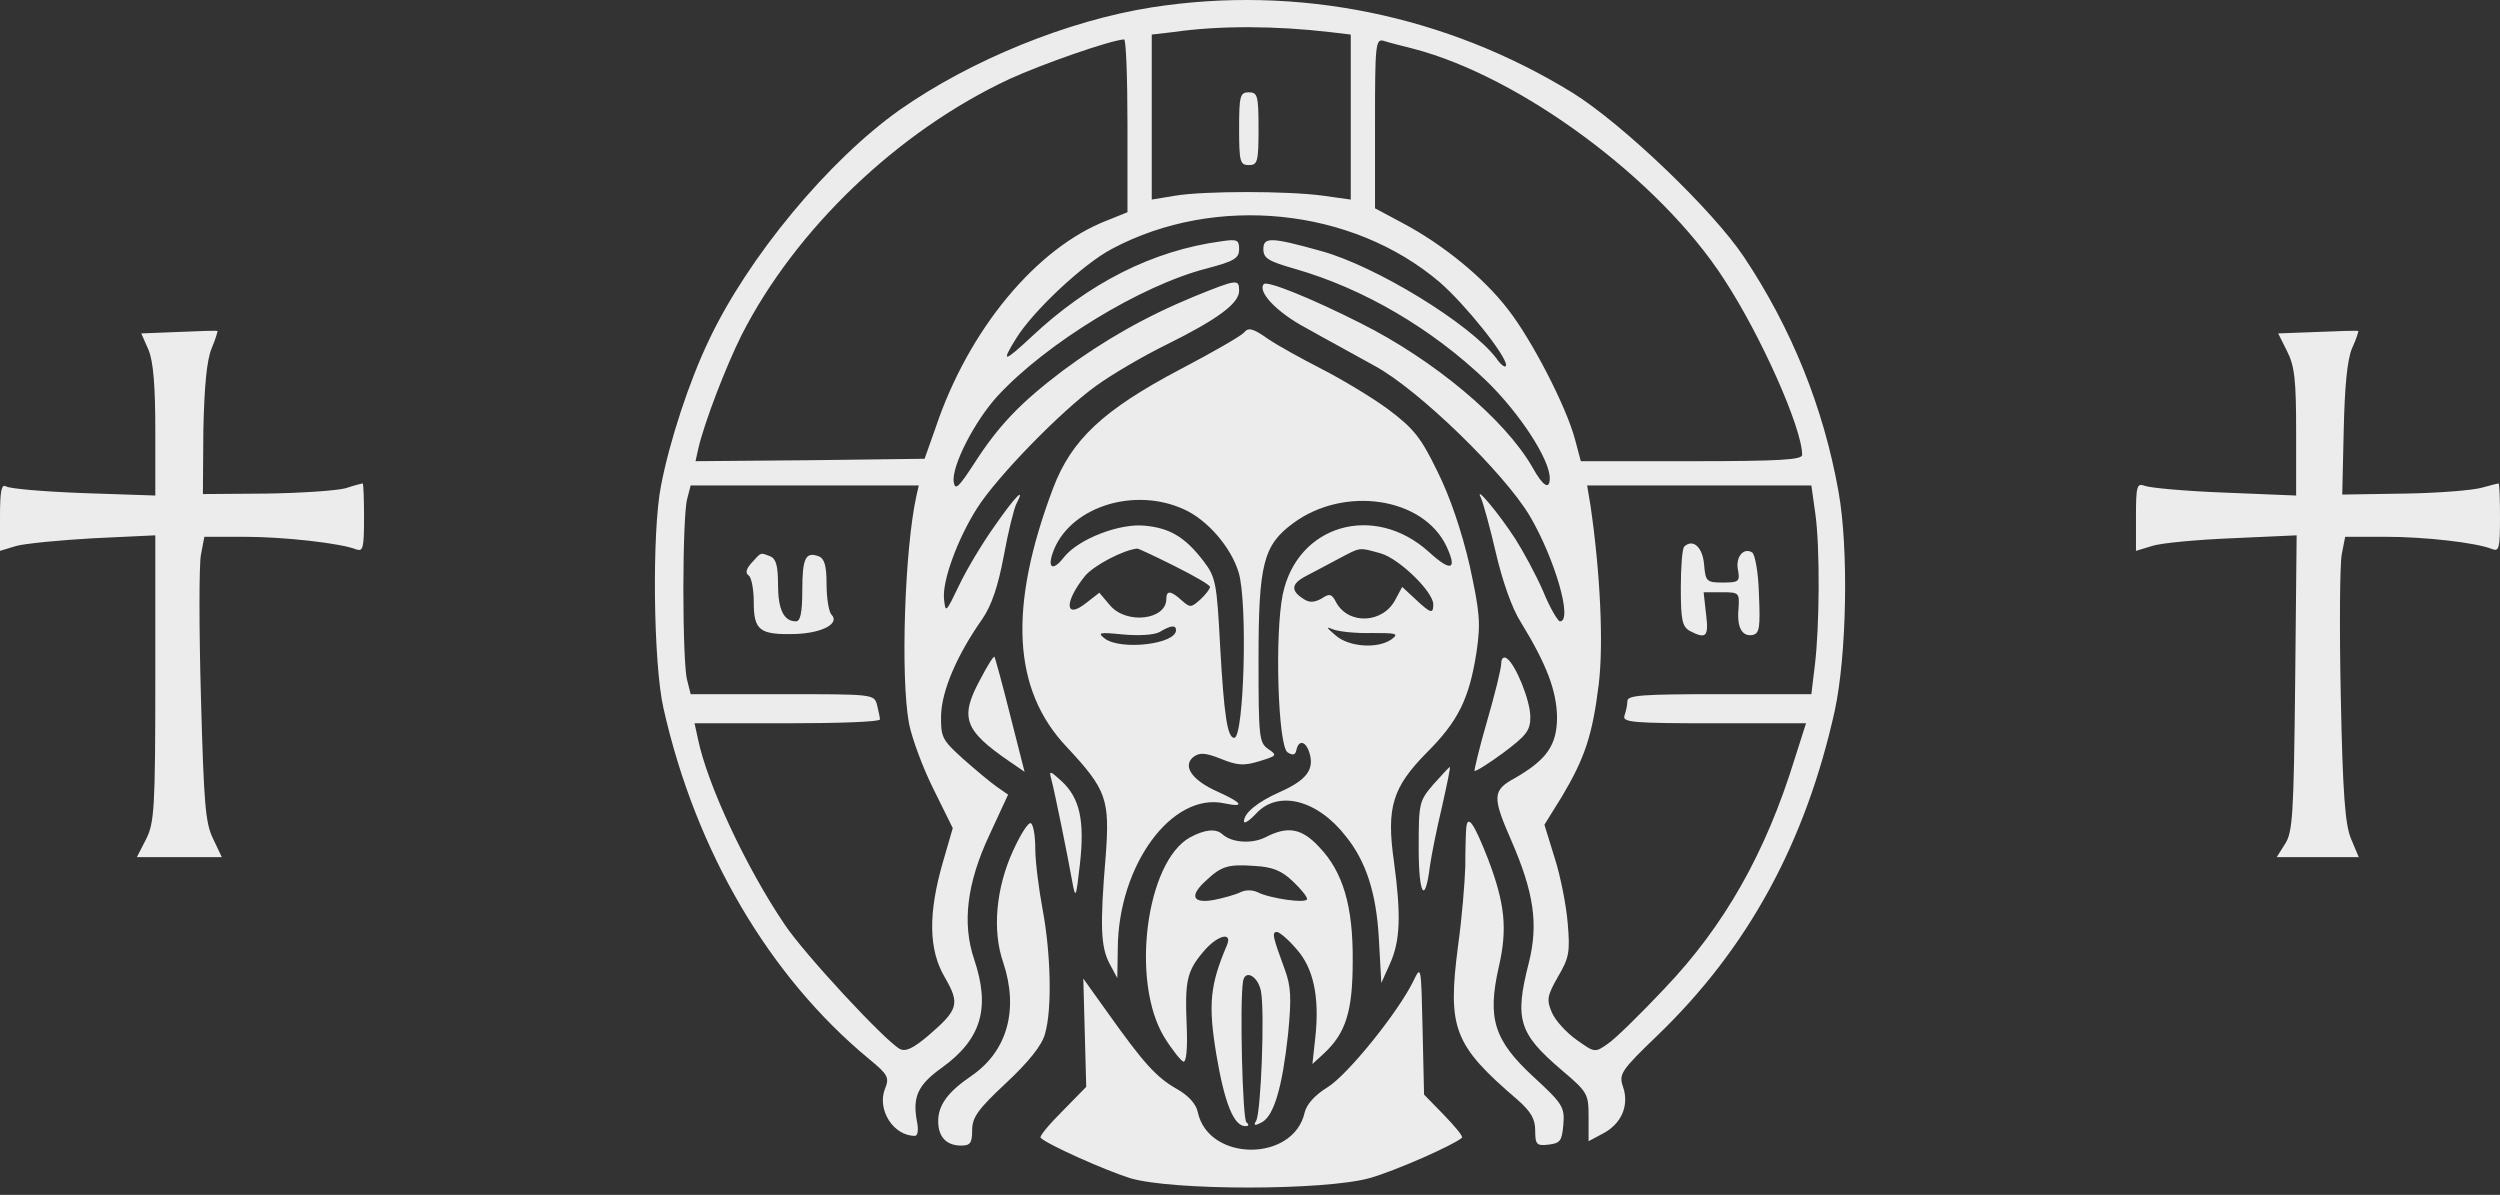
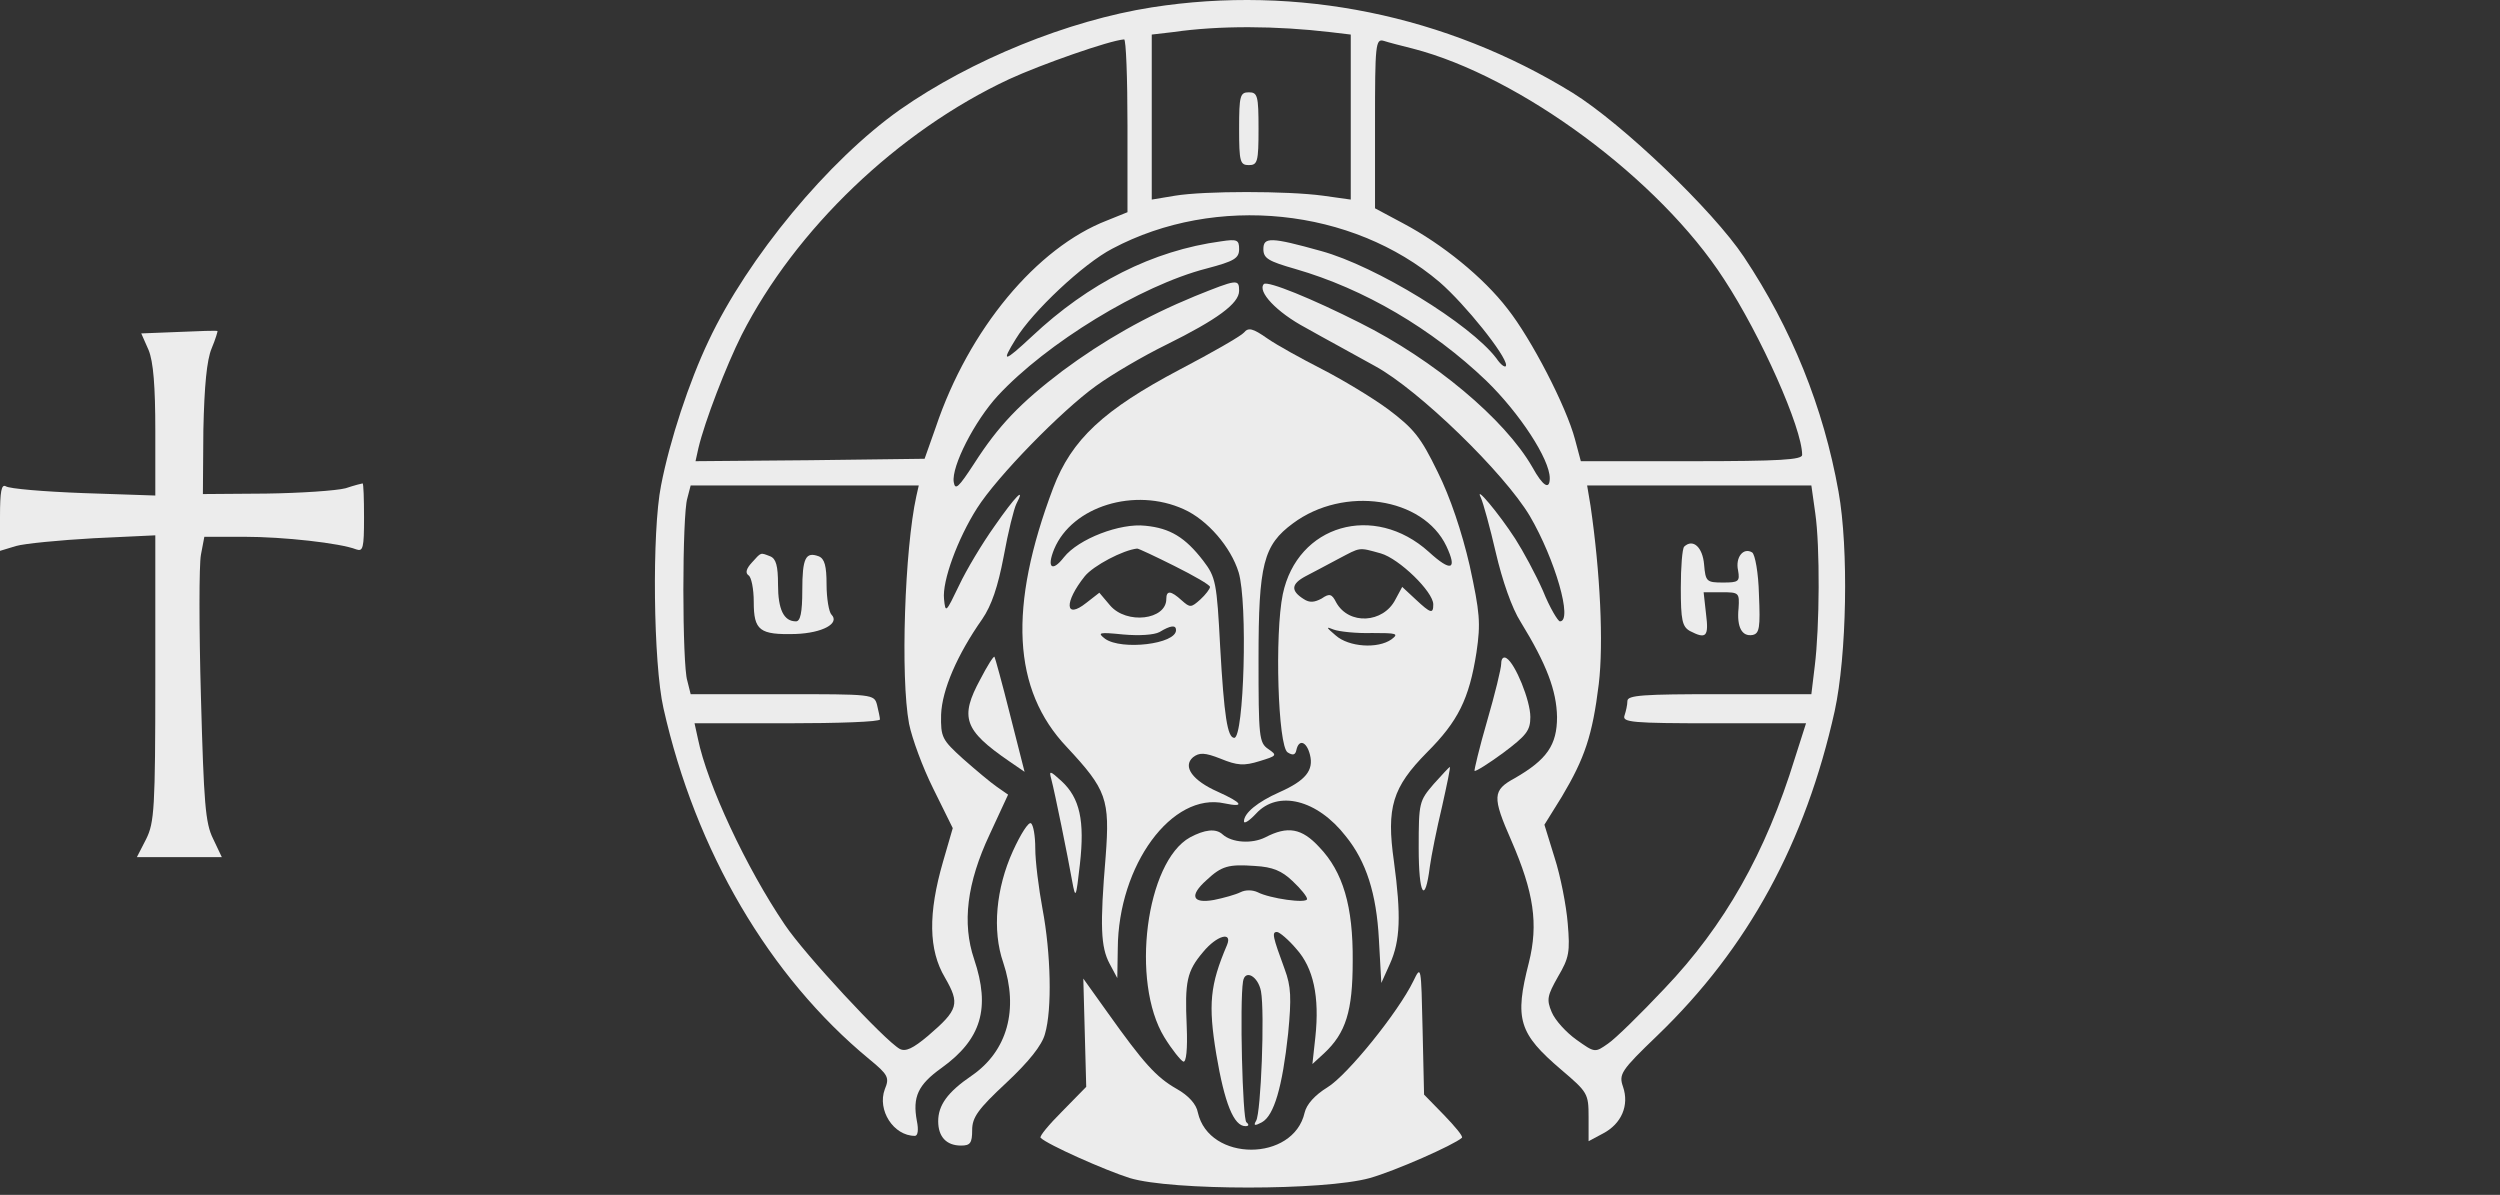
<svg xmlns="http://www.w3.org/2000/svg" width="136" height="65" viewBox="0 0 136 65" fill="none">
  <rect x="0" y="0" width="136" height="65" fill="#333333" stroke="none" />
  <path d="M9.717 18.058L7.684 18.138L8.08 19.035C8.344 19.669 8.449 21.016 8.449 23.445V26.957L4.541 26.825C2.403 26.745 0.502 26.587 0.317 26.455C0.079 26.323 0 26.719 0 28.118V29.967L0.871 29.703C1.32 29.571 3.221 29.386 5.096 29.28L8.449 29.122V36.885C8.449 43.987 8.396 44.753 7.948 45.651L7.446 46.628H9.769H12.067L11.591 45.624C11.169 44.779 11.09 43.697 10.931 37.914C10.826 34.191 10.826 30.732 10.931 30.178L11.116 29.201H13.281C15.42 29.201 18.509 29.544 19.381 29.887C19.75 30.019 19.803 29.808 19.803 28.171C19.803 27.141 19.777 26.297 19.724 26.297C19.697 26.297 19.275 26.402 18.8 26.561C18.298 26.692 16.37 26.825 14.469 26.851L11.037 26.877L11.063 23.392C11.116 20.989 11.248 19.59 11.512 18.956C11.723 18.454 11.855 18.006 11.829 18.006C11.776 17.979 10.826 18.006 9.717 18.058Z" fill="#ECECEC" />
-   <path d="M126.072 18.058L123.933 18.138L124.408 19.088C124.831 19.907 124.91 20.672 124.91 23.524V26.957L121.029 26.798C118.864 26.719 116.91 26.534 116.672 26.428C116.25 26.27 116.197 26.428 116.197 28.092V29.967L117.068 29.703C117.517 29.544 119.497 29.359 121.425 29.28L124.937 29.122L124.857 37.148C124.778 44.33 124.725 45.281 124.303 45.915L123.854 46.628H126.072H128.316L127.894 45.624C127.577 44.858 127.445 43.221 127.339 37.888C127.26 34.165 127.286 30.706 127.392 30.151L127.577 29.201H129.742C131.934 29.201 134.68 29.518 135.551 29.861C135.947 30.019 136 29.861 136 28.171C136 27.141 135.973 26.297 135.921 26.297C135.894 26.297 135.472 26.402 134.996 26.534C134.548 26.666 132.646 26.825 130.798 26.851L127.418 26.904L127.498 23.418C127.551 21.069 127.683 19.59 127.947 18.956C128.184 18.454 128.316 18.006 128.29 18.006C128.237 17.979 127.234 18.006 126.072 18.058Z" fill="#ECECEC" />
  <path d="M62.655 0.401C58.114 1.114 52.833 3.253 48.952 5.972C45.07 8.718 40.687 13.999 38.548 18.541C37.492 20.759 36.436 23.953 35.961 26.409C35.459 28.918 35.538 36.099 36.093 38.529C37.836 46.291 41.849 53.13 47.288 57.619C48.318 58.464 48.397 58.622 48.133 59.256C47.711 60.391 48.608 61.791 49.77 61.791C49.929 61.791 49.981 61.474 49.876 60.972C49.638 59.678 49.929 59.018 51.222 58.094C53.388 56.536 53.889 54.846 52.992 52.179C52.331 50.225 52.596 48.034 53.837 45.394L54.84 43.228L54.233 42.806C53.889 42.568 53.071 41.882 52.384 41.275C51.249 40.245 51.17 40.113 51.196 38.872C51.249 37.525 52.067 35.624 53.44 33.67C53.942 32.931 54.285 31.927 54.602 30.264C54.84 28.944 55.157 27.677 55.289 27.412C55.817 26.409 55.236 26.99 54.1 28.627C53.44 29.551 52.569 31.003 52.173 31.848C51.46 33.327 51.434 33.38 51.355 32.588C51.249 31.611 52.094 29.314 53.15 27.65C54.233 25.934 57.744 22.343 59.619 20.996C60.49 20.363 62.207 19.359 63.447 18.752C66.22 17.379 67.408 16.508 67.408 15.821C67.408 15.161 67.302 15.187 65.005 16.111C62.312 17.221 60.041 18.514 57.797 20.178C55.5 21.92 54.312 23.161 52.992 25.221C52.147 26.515 51.962 26.7 51.883 26.224C51.751 25.379 53.018 22.897 54.285 21.524C56.926 18.673 62.048 15.531 65.639 14.607C67.144 14.21 67.408 14.052 67.408 13.55C67.408 13.049 67.302 12.996 66.431 13.128C62.708 13.63 59.223 15.399 56.134 18.303C54.602 19.729 54.444 19.755 55.262 18.435C56.16 16.956 58.932 14.342 60.517 13.524C66.141 10.54 73.56 11.306 78.313 15.346C79.712 16.56 81.93 19.333 81.93 19.861C81.93 20.046 81.666 19.887 81.402 19.491C79.977 17.617 74.854 14.475 71.87 13.656C69.124 12.89 68.728 12.89 68.728 13.55C68.728 14.052 68.992 14.21 70.471 14.633C74.22 15.716 77.891 17.881 80.848 20.706C82.67 22.475 84.307 24.983 84.307 26.013C84.307 26.673 83.937 26.462 83.356 25.406C81.851 22.792 77.996 19.57 73.983 17.564C71.369 16.244 68.966 15.267 68.755 15.451C68.385 15.848 69.441 16.983 71.025 17.828C72.002 18.382 73.719 19.306 74.801 19.914C77.178 21.207 81.825 25.723 83.224 28.073C84.597 30.422 85.574 33.802 84.861 33.802C84.756 33.802 84.307 33.063 83.937 32.139C83.541 31.241 82.855 29.974 82.432 29.314C81.508 27.888 80.188 26.33 80.557 27.069C80.689 27.36 81.059 28.706 81.376 30.079C81.719 31.558 82.247 33.089 82.722 33.829C84.148 36.152 84.676 37.578 84.703 39.004C84.703 40.535 84.148 41.327 82.406 42.331C81.191 42.991 81.165 43.334 82.221 45.737C83.435 48.536 83.699 50.252 83.171 52.364C82.379 55.453 82.617 56.219 84.94 58.2C86.366 59.414 86.419 59.493 86.419 60.761V62.081L87.211 61.658C88.215 61.13 88.637 60.127 88.294 59.124C88.056 58.437 88.162 58.252 90.168 56.325C95.106 51.572 98.222 45.816 99.806 38.687C100.466 35.651 100.572 29.842 100.017 26.752C99.199 22.158 97.456 17.854 94.868 13.973C93.178 11.438 88.267 6.738 85.548 5.048C78.683 0.824 70.577 -0.84 62.655 0.401ZM72.372 1.748L73.481 1.88V6.368V10.857L71.976 10.646C70.022 10.382 65.534 10.382 63.923 10.646L62.655 10.857V6.368V1.88L63.791 1.748C66.352 1.378 69.441 1.404 72.372 1.748ZM61.335 6.844V11.544L60.226 11.992C56.398 13.471 52.701 17.907 50.906 23.241L50.298 24.957L44.067 25.036L37.836 25.089L37.994 24.376C38.337 22.924 39.499 19.914 40.344 18.224C43.275 12.468 48.846 7.134 54.893 4.309C56.609 3.517 60.358 2.197 61.15 2.144C61.256 2.117 61.335 4.23 61.335 6.844ZM76.861 2.645C82.696 4.151 90.274 9.748 93.786 15.187C95.793 18.25 98.037 23.293 98.037 24.746C98.037 25.01 96.849 25.089 92.017 25.089H85.997L85.68 23.901C85.204 22.105 83.303 18.435 82.01 16.798C80.689 15.082 78.471 13.286 76.333 12.151L74.801 11.332V6.712C74.801 2.434 74.828 2.091 75.276 2.223C75.514 2.302 76.227 2.487 76.861 2.645ZM49.849 26.99C49.216 29.868 48.978 36.839 49.453 39.373C49.612 40.166 50.193 41.75 50.774 42.912L51.83 45.05L51.302 46.872C50.483 49.697 50.51 51.678 51.407 53.183C52.226 54.609 52.147 54.925 50.483 56.351C49.665 57.038 49.269 57.223 48.952 57.064C48.133 56.615 43.75 51.889 42.694 50.305C40.582 47.189 38.469 42.648 37.968 40.192L37.783 39.347H42.826C45.598 39.347 47.869 39.268 47.869 39.136C47.869 39.03 47.79 38.687 47.711 38.344C47.552 37.763 47.499 37.763 42.562 37.763H37.572L37.387 37.023C37.255 36.627 37.175 34.41 37.175 32.086C37.175 29.762 37.255 27.544 37.387 27.122L37.572 26.409H43.776H49.981L49.849 26.99ZM98.75 27.914C99.014 29.736 98.987 34.119 98.723 36.231L98.538 37.763H93.522C89.403 37.763 88.531 37.816 88.531 38.133C88.531 38.344 88.452 38.687 88.373 38.925C88.241 39.294 88.769 39.347 93.231 39.347H98.248L97.641 41.248C96.056 46.397 93.812 50.358 90.538 53.79C89.244 55.163 87.871 56.51 87.475 56.774C86.762 57.275 86.762 57.275 85.759 56.562C85.204 56.166 84.597 55.506 84.412 55.057C84.122 54.371 84.175 54.16 84.756 53.13C85.363 52.1 85.416 51.783 85.284 50.225C85.204 49.249 84.888 47.638 84.571 46.661L84.016 44.865L84.967 43.334C86.208 41.248 86.63 40.007 86.974 37.208C87.238 34.99 87.053 31.135 86.525 27.518L86.34 26.409H92.439H98.538L98.75 27.914Z" fill="#ECECEC" />
  <path d="M67.408 7.002C67.408 8.798 67.461 8.982 67.936 8.982C68.412 8.982 68.464 8.798 68.464 7.002C68.464 5.207 68.412 5.022 67.936 5.022C67.461 5.022 67.408 5.207 67.408 7.002Z" fill="#ECECEC" />
  <path d="M40.898 30.607C40.608 30.924 40.529 31.162 40.714 31.294C40.872 31.373 41.004 32.033 41.004 32.746C41.004 34.304 41.321 34.541 43.275 34.489C44.754 34.436 45.704 33.908 45.229 33.432C45.097 33.3 44.965 32.561 44.965 31.795C44.965 30.792 44.859 30.396 44.542 30.264C43.83 30 43.645 30.343 43.645 32.112C43.645 33.327 43.539 33.802 43.301 33.802C42.641 33.802 42.324 33.169 42.324 31.795C42.324 30.792 42.219 30.396 41.902 30.264C41.347 30.053 41.427 30.026 40.898 30.607Z" fill="#ECECEC" />
  <path d="M91.62 29.736C91.515 29.841 91.436 30.845 91.436 31.98C91.436 33.749 91.515 34.093 91.937 34.33C92.809 34.779 92.967 34.647 92.809 33.406L92.677 32.218H93.654C94.604 32.218 94.63 32.244 94.578 33.089C94.472 34.119 94.763 34.647 95.344 34.542C95.713 34.462 95.766 34.145 95.687 32.35C95.66 31.162 95.475 30.158 95.317 30.053C94.842 29.762 94.393 30.317 94.551 31.03C94.657 31.637 94.578 31.69 93.733 31.69C92.835 31.69 92.782 31.637 92.703 30.713C92.624 29.762 92.096 29.287 91.62 29.736Z" fill="#ECECEC" />
  <path d="M67.672 18.092C67.514 18.277 65.956 19.174 64.187 20.099C60.041 22.29 58.299 23.901 57.295 26.541C54.84 33.037 55.077 37.525 58.035 40.641C60.2 42.965 60.385 43.466 60.147 46.608C59.83 50.384 59.883 51.519 60.358 52.417L60.781 53.209L60.807 51.599C60.834 47.057 63.764 43.07 66.616 43.704C67.751 43.941 67.593 43.677 66.246 43.07C64.873 42.463 64.319 41.697 64.9 41.195C65.243 40.931 65.533 40.931 66.405 41.275C67.302 41.644 67.672 41.671 68.517 41.407C69.468 41.116 69.494 41.09 68.992 40.746C68.491 40.403 68.464 40.086 68.464 35.835C68.464 30.687 68.728 29.657 70.339 28.469C73.111 26.409 77.415 27.043 78.683 29.71C79.29 31.003 78.947 31.136 77.732 30.026C74.748 27.333 70.577 28.548 69.784 32.324C69.336 34.489 69.52 40.614 70.049 40.931C70.339 41.116 70.471 41.063 70.524 40.799C70.656 40.192 71.078 40.324 71.263 41.063C71.474 41.908 71.025 42.463 69.6 43.096C68.411 43.625 67.672 44.232 67.672 44.681C67.672 44.839 67.963 44.654 68.332 44.258C69.52 42.965 71.659 43.492 73.217 45.499C74.326 46.872 74.88 48.615 75.012 51.097L75.144 53.473L75.62 52.417C76.174 51.176 76.227 49.803 75.831 46.872C75.409 43.915 75.752 42.832 77.626 40.931C79.316 39.242 79.924 38.027 80.32 35.492C80.557 33.882 80.504 33.327 79.95 30.766C79.528 28.944 78.894 27.043 78.207 25.67C77.283 23.769 76.913 23.32 75.514 22.264C74.616 21.604 72.979 20.627 71.897 20.072C70.814 19.518 69.468 18.778 68.939 18.409C68.147 17.854 67.91 17.801 67.672 18.092ZM64.398 27.703C65.692 28.284 66.959 29.762 67.382 31.136C67.883 32.799 67.672 40.139 67.144 40.139C66.774 40.139 66.59 38.951 66.378 35.202C66.194 31.69 66.141 31.399 65.454 30.502C64.477 29.234 63.659 28.733 62.312 28.601C60.939 28.442 58.668 29.314 57.876 30.317C57.242 31.136 56.926 30.898 57.348 29.868C58.325 27.544 61.731 26.488 64.398 27.703ZM63.896 30.792C64.953 31.32 65.824 31.822 65.824 31.928C65.824 32.033 65.586 32.35 65.296 32.614C64.794 33.063 64.741 33.063 64.292 32.667C63.685 32.112 63.447 32.112 63.447 32.588C63.447 33.723 61.282 33.987 60.385 32.931L59.804 32.244L59.091 32.799C57.929 33.723 57.876 32.773 59.012 31.347C59.487 30.766 61.097 29.921 61.863 29.842C61.942 29.842 62.84 30.264 63.896 30.792ZM75.118 30.106C76.121 30.396 77.97 32.192 77.97 32.878C77.97 33.406 77.838 33.38 77.019 32.614L76.28 31.928L75.91 32.614C75.25 33.908 73.375 34.014 72.689 32.773C72.451 32.297 72.319 32.271 71.897 32.561C71.501 32.773 71.237 32.799 70.92 32.588C70.207 32.139 70.233 31.769 71.025 31.347C71.421 31.136 72.24 30.713 72.821 30.396C74.035 29.762 73.877 29.762 75.118 30.106ZM63.976 34.278C63.976 35.043 61.018 35.386 60.121 34.753C59.672 34.41 59.777 34.383 61.097 34.515C61.969 34.594 62.787 34.542 63.078 34.383C63.685 34.014 63.976 33.987 63.976 34.278ZM74.643 34.436C75.963 34.436 76.121 34.462 75.699 34.779C74.96 35.307 73.375 35.202 72.662 34.568C72.134 34.119 72.108 34.066 72.557 34.251C72.847 34.357 73.772 34.462 74.643 34.436Z" fill="#ECECEC" />
  <path d="M53.334 36.944C52.199 39.03 52.437 39.717 54.892 41.407L55.737 41.987L54.945 38.872C54.523 37.182 54.126 35.756 54.1 35.73C54.047 35.677 53.704 36.231 53.334 36.944Z" fill="#ECECEC" />
  <path d="M81.666 36.099C81.666 36.363 81.323 37.763 80.901 39.215C80.478 40.667 80.188 41.908 80.214 41.935C80.267 41.987 80.98 41.539 81.772 40.958C83.039 40.007 83.251 39.743 83.251 39.004C83.251 38.106 82.432 36.099 81.957 35.809C81.798 35.703 81.666 35.809 81.666 36.099Z" fill="#ECECEC" />
  <path d="M77.996 42.647C77.204 43.572 77.177 43.651 77.177 46.133C77.177 48.694 77.52 49.249 77.785 47.136C77.864 46.555 78.154 45.103 78.445 43.888C78.709 42.7 78.92 41.723 78.867 41.723C78.841 41.723 78.445 42.146 77.996 42.647Z" fill="#ECECEC" />
  <path d="M57.19 42.383C57.374 43.07 58.087 46.582 58.325 47.928C58.51 48.932 58.536 48.879 58.748 47.004C59.012 44.654 58.748 43.413 57.744 42.489C57.11 41.908 57.058 41.908 57.19 42.383Z" fill="#ECECEC" />
  <path d="M55.105 46.291C54.18 48.324 53.969 50.621 54.576 52.364C55.421 54.899 54.814 57.169 52.86 58.516C51.54 59.414 51.038 60.127 51.038 60.998C51.038 61.843 51.487 62.319 52.279 62.319C52.781 62.319 52.886 62.187 52.886 61.474C52.886 60.787 53.203 60.338 54.735 58.912C55.976 57.75 56.689 56.853 56.847 56.245C57.243 54.899 57.164 51.836 56.715 49.459C56.504 48.324 56.319 46.845 56.319 46.159C56.319 45.472 56.214 44.865 56.081 44.785C55.949 44.706 55.527 45.366 55.105 46.291Z" fill="#ECECEC" />
-   <path d="M79.765 45.023C79.739 45.314 79.712 46.264 79.712 47.136C79.686 48.007 79.528 49.961 79.316 51.466C78.735 55.955 79.079 56.853 82.564 59.837C83.277 60.47 83.515 60.866 83.515 61.5C83.515 62.266 83.594 62.345 84.254 62.266C84.888 62.187 84.967 62.054 85.046 61.183C85.125 60.233 85.02 60.048 83.409 58.569C81.27 56.589 80.901 55.401 81.534 52.602C82.01 50.542 81.878 49.169 80.953 46.74C80.188 44.786 79.844 44.284 79.765 45.023Z" fill="#ECECEC" />
  <path d="M64.741 45.551C62.339 46.872 61.494 53.42 63.342 56.43C63.764 57.117 64.24 57.698 64.372 57.751C64.53 57.803 64.609 57.09 64.557 55.823C64.451 53.394 64.557 52.839 65.454 51.783C66.194 50.885 67.065 50.648 66.748 51.413C65.824 53.579 65.718 54.635 66.167 57.355C66.616 60.021 67.118 61.263 67.752 61.263C67.936 61.263 67.963 61.183 67.804 61.051C67.593 60.893 67.435 54.529 67.62 53.394C67.725 52.707 68.438 53.103 68.597 53.922C68.808 55.057 68.597 60.55 68.332 60.972C68.174 61.236 68.253 61.263 68.649 61.051C69.309 60.681 69.758 59.15 70.075 56.219C70.26 54.291 70.234 53.658 69.89 52.734C69.23 50.938 69.177 50.7 69.468 50.7C69.6 50.7 70.102 51.123 70.524 51.625C71.448 52.654 71.792 54.212 71.554 56.43L71.395 57.883L72.029 57.302C73.217 56.193 73.587 55.005 73.587 52.285C73.614 49.301 73.059 47.426 71.765 46.08C70.815 45.05 70.049 44.918 68.834 45.551C68.095 45.921 67.012 45.842 66.511 45.393C66.141 45.05 65.534 45.129 64.741 45.551ZM70.313 47.928C70.762 48.35 71.105 48.773 71.105 48.905C71.105 49.169 69.072 48.879 68.412 48.535C68.121 48.403 67.752 48.403 67.487 48.535C67.224 48.667 66.563 48.852 66.035 48.958C64.847 49.169 64.689 48.72 65.639 47.875C66.458 47.109 66.827 47.004 68.28 47.109C69.23 47.162 69.732 47.373 70.313 47.928Z" fill="#ECECEC" />
  <path d="M76.888 53.367C76.069 55.057 73.297 58.49 72.214 59.15C71.528 59.572 71.079 60.074 70.973 60.523C70.366 63.216 65.771 63.216 65.164 60.523C65.085 60.074 64.662 59.599 64.002 59.229C62.893 58.596 62.207 57.83 60.253 55.084L58.932 53.235L59.012 56.193L59.091 59.124L57.797 60.444C57.058 61.183 56.53 61.817 56.609 61.896C56.979 62.266 60.121 63.665 61.467 64.088C63.738 64.774 72.029 64.774 74.511 64.088C75.911 63.692 79.079 62.292 79.528 61.896C79.607 61.817 79.159 61.289 78.551 60.655L77.469 59.546L77.389 56.008C77.31 52.522 77.31 52.496 76.888 53.367Z" fill="#ECECEC" />
</svg>